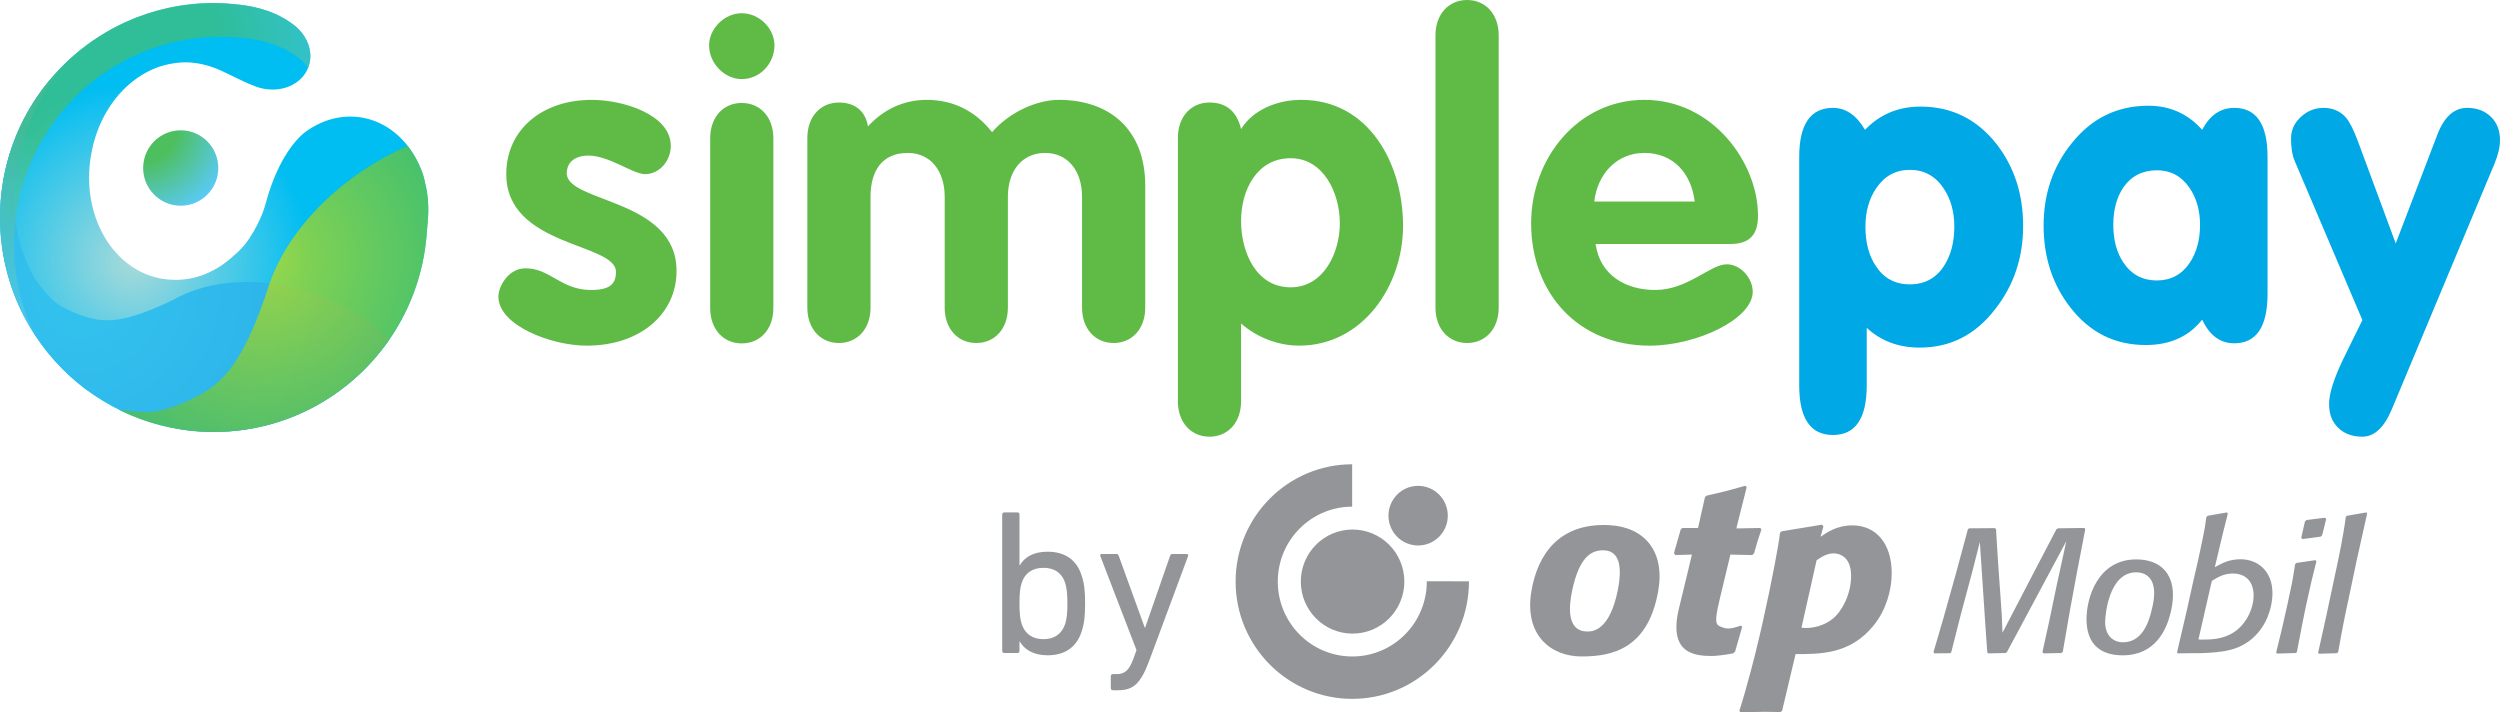
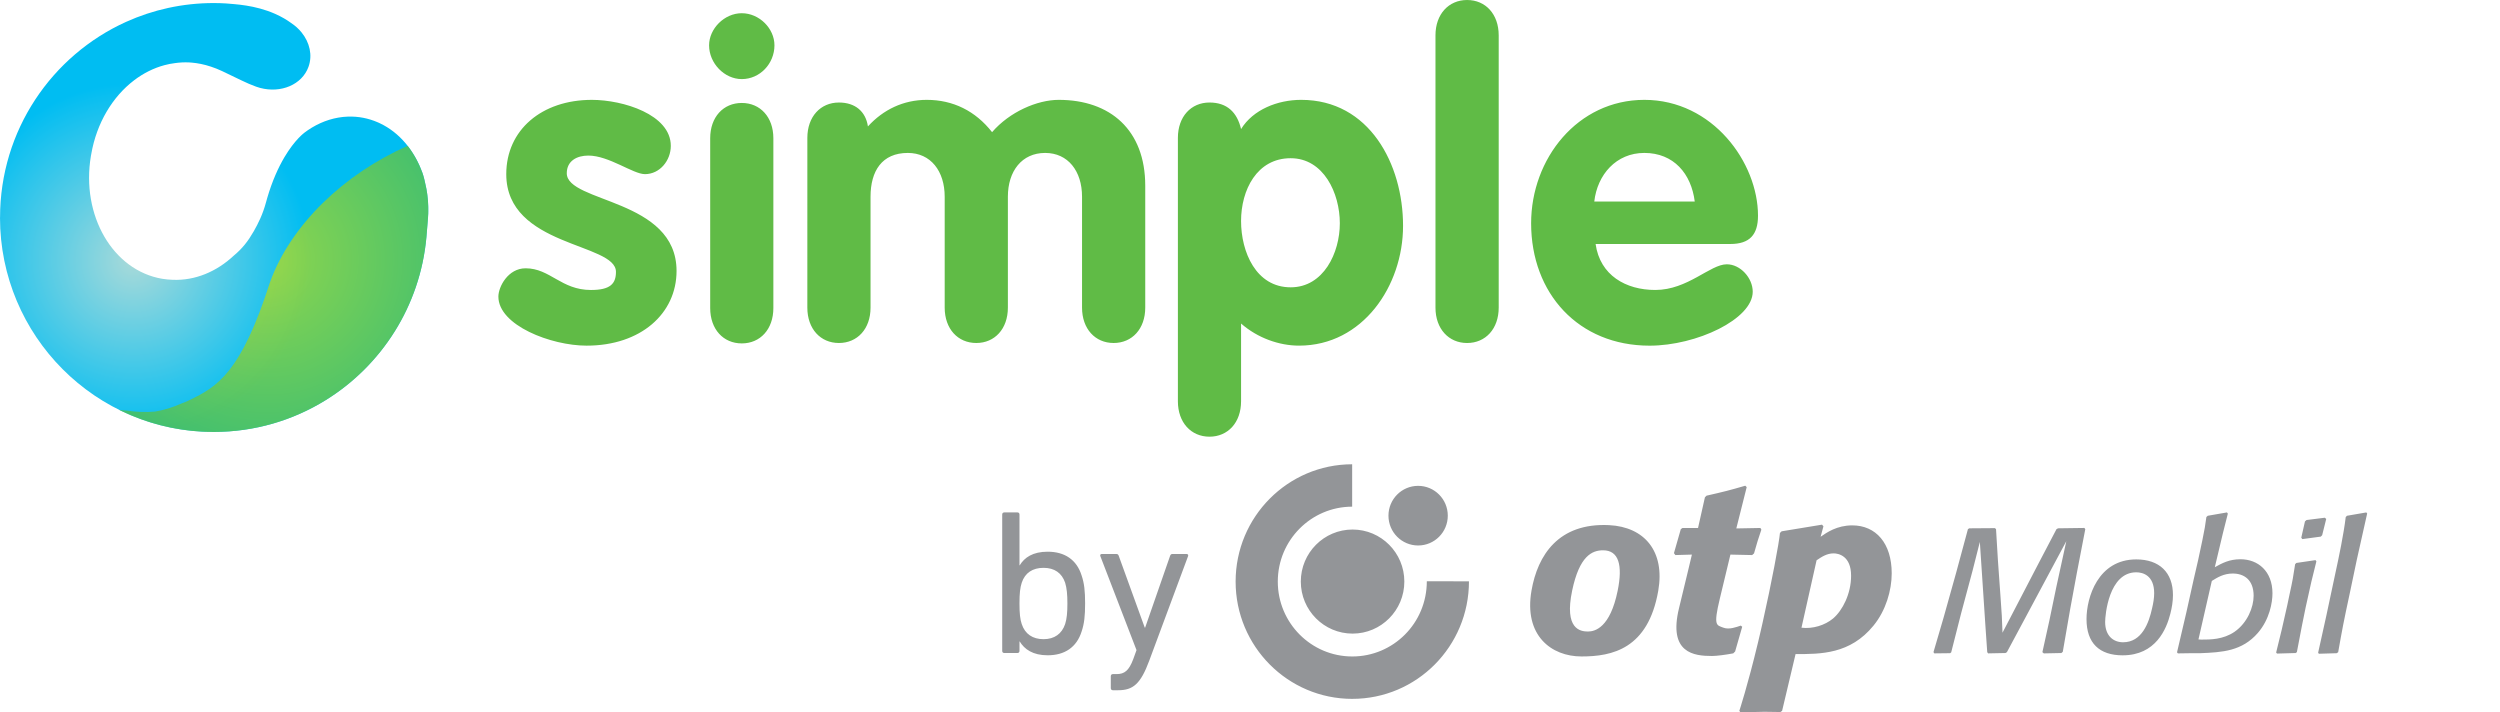
<svg xmlns="http://www.w3.org/2000/svg" height="57" viewBox="0 0 200 57" width="200">
  <radialGradient id="a" cx="-2.215%" cy="104.386%" gradientTransform="matrix(1 0 0 .996 0 .004)" r="170.903%">
    <stop offset="0" stop-color="#4dbf5e" />
    <stop offset=".274" stop-color="#4dbf5e" />
    <stop offset=".731" stop-color="#59caf5" />
    <stop offset="1" stop-color="#59caf5" />
  </radialGradient>
  <radialGradient id="b" cx="31.165%" cy="39.977%" gradientTransform="matrix(1 0 0 .999 0 .001)" r="42.604%">
    <stop offset="0" stop-color="#a9dad9" />
    <stop offset=".969" stop-color="#00bdf2" />
    <stop offset="1" stop-color="#00bdf2" />
  </radialGradient>
  <radialGradient id="c" cx="20.554%" cy="38.874%" gradientTransform="matrix(.937 0 0 1 .013 0)" r="91.678%">
    <stop offset="0" stop-color="#33c3ee" />
    <stop offset="1" stop-color="#2aabe8" />
  </radialGradient>
  <radialGradient id="d" cx="47.972%" cy="60.281%" gradientTransform="matrix(.653 .708 -.655 .706 .561 -.162)" r="93.484%">
    <stop offset="0" stop-color="#bfdf14" />
    <stop offset="1" stop-color="#33b652" />
  </radialGradient>
  <radialGradient id="e" cx="34.491%" cy="85.259%" gradientTransform="matrix(1 0 0 .939 0 .052)" r="92.551%">
    <stop offset="0" stop-color="#4dbf5e" />
    <stop offset=".375" stop-color="#4dbf5e" />
    <stop offset="1" stop-color="#59caf5" />
  </radialGradient>
  <g fill="none">
    <g transform="matrix(1 0 0 -1 39.87 57)">
      <path d="m11.724 43.069c-.948 0-2.878 1.485-4.527 1.485-.915 0-1.725-.424-1.725-1.415 0-2.371 8.782-2.02 8.782-7.814 0-3.399-2.847-5.977-7.197-5.977-2.846 0-7.057 1.627-7.057 3.924 0 .779.77 2.264 2.177 2.264 1.965 0 2.842-1.735 5.228-1.735 1.546 0 2.001.497 2.001 1.452 0 2.333-8.775 1.981-8.775 7.815 0 3.538 2.84 5.943 6.845 5.943 2.49 0 6.318-1.171 6.318-3.681 0-1.167-.875-2.262-2.071-2.262m5.222 2.87c0 1.697 1.05 2.825 2.527 2.825 1.476 0 2.527-1.128 2.527-2.825v-13.582c0-1.698-1.051-2.829-2.527-2.829-1.477 0-2.527 1.132-2.527 2.829zm5.141 7.435c0-1.463-1.161-2.701-2.614-2.701-1.392 0-2.615 1.267-2.615 2.701 0 1.332 1.223 2.569 2.615 2.569 1.387 0 2.614-1.204 2.614-2.569m2.632-7.403c0 1.696 1.052 2.828 2.526 2.828 1.3 0 2.141-.71 2.32-1.912 1.227 1.345 2.841 2.125 4.704 2.125 2.106 0 3.893-.883 5.228-2.584 1.402 1.625 3.617 2.584 5.334 2.584 4.111 0 6.919-2.405 6.919-6.864v-9.759c0-1.698-1.053-2.828-2.528-2.828-1.475 0-2.528 1.131-2.528 2.828v8.876c0 2.052-1.125 3.501-2.952 3.501-1.857 0-2.981-1.448-2.981-3.501v-8.876c0-1.698-1.053-2.828-2.527-2.828-1.477 0-2.528 1.131-2.528 2.828v8.876c0 2.052-1.123 3.501-2.948 3.501-2.072 0-2.984-1.448-2.984-3.501v-8.876c0-1.698-1.052-2.828-2.53-2.828-1.474 0-2.526 1.131-2.526 2.828zm38.665-11.956c2.634 0 3.933 2.758 3.933 5.125 0 2.41-1.3 5.203-3.933 5.203-2.702 0-3.968-2.546-3.968-5.022 0-2.476 1.194-5.306 3.968-5.306m-9.022 11.956c0 1.696 1.05 2.828 2.528 2.828 1.405 0 2.213-.784 2.526-2.125.953 1.555 2.919 2.338 4.81 2.338 5.445 0 8.149-5.132 8.149-10.081 0-4.811-3.233-9.582-8.319-9.582-1.58 0-3.303.6-4.64 1.768v-6.22c0-1.698-1.05-2.832-2.526-2.832-1.477 0-2.528 1.134-2.528 2.832zm20.607 8.201c0 1.698 1.057 2.828 2.53 2.828 1.476 0 2.528-1.131 2.528-2.828v-21.782c0-1.696-1.052-2.83-2.528-2.83-1.472 0-2.53 1.134-2.53 2.83zm20.742-13.297c-.279 2.228-1.682 3.891-4.034 3.891-2.249 0-3.76-1.734-4.004-3.891zm-7.932-3.394c.354-2.511 2.421-3.678 4.776-3.678 2.597 0 4.387 2.054 5.72 2.054 1.09 0 2.074-1.097 2.074-2.195 0-2.192-4.496-4.315-8.249-4.315-5.689 0-9.479 4.175-9.479 9.793 0 5.166 3.717 9.872 9.058 9.872 5.474 0 9.092-5.028 9.092-9.267 0-1.522-.667-2.264-2.212-2.264z" fill="#60bb46" />
-       <path d="m109.365 38.867c0-1.264.274-2.308.821-3.134.638-.989 1.55-1.481 2.734-1.481 1.185 0 2.097.492 2.734 1.481.547.849.822 1.893.822 3.134 0 1.193-.286 2.215-.855 3.064-.662.986-1.56 1.481-2.701 1.481-1.14 0-2.039-.494-2.701-1.481-.569-.849-.854-1.871-.854-3.064m-2.597-16.666c-1.801 0-2.701 1.322-2.701 3.964v18.275c0 2.62.9 3.93 2.701 3.93 1.026 0 1.879-.586 2.563-1.757 1.185 1.24 2.668 1.859 4.444 1.859 2.46 0 4.478-.986 6.051-2.96 1.436-1.837 2.154-4.029 2.154-6.577 0-2.547-.742-4.763-2.222-6.646-1.573-2.065-3.591-3.098-6.051-3.098-1.688 0-3.1.528-4.239 1.583v-4.613c0-2.638-.902-3.96-2.701-3.96m22.426 16.821c0-1.222.272-2.236.819-3.043.638-.945 1.526-1.416 2.668-1.416 1.115 0 1.994.471 2.632 1.416.548.83.821 1.842.821 3.043 0 1.152-.285 2.144-.857 2.973-.638.921-1.502 1.382-2.596 1.382-1.142 0-2.03-.45-2.668-1.348-.547-.808-.819-1.811-.819-3.007m7.11-7.593c-1.072-1.356-2.575-2.031-4.513-2.031-2.46 0-4.468.996-6.018 2.989-1.436 1.833-2.153 4.023-2.153 6.566 0 2.543.753 4.742 2.257 6.598 1.596 1.994 3.635 2.99 6.12 2.99 1.732 0 3.166-.643 4.307-1.928.616 1.171 1.47 1.757 2.564 1.757 1.777 0 2.667-1.311 2.667-3.931v-10.937c0-2.645-.89-3.967-2.667-3.967-1.116 0-1.971.632-2.564 1.895m21.194 16.941c.775 0 1.408-.236 1.898-.706.49-.472.735-1.098.735-1.877 0-.55-.15-1.183-.444-1.893l-8.206-19.627c-.613-1.469-1.402-2.203-2.359-2.203-.796 0-1.442.235-1.93.705-.491.47-.735 1.107-.735 1.911 0 .803.364 1.974 1.093 3.511.523 1.08 1.048 2.146 1.572 3.202l-5.435 12.775c-.183.436-.272 1.021-.272 1.756 0 .666.26 1.241.786 1.722.522.483 1.127.723 1.81.723.752 0 1.357-.266 1.813-.796.296-.366.603-.978.922-1.828l3.044-8.222 3.316 8.669c.546 1.451 1.344 2.178 2.392 2.178" fill="#00a8e5" />
      <path d="m88.377 12.976c-.888 0-1.894-.454-2.474-3.222-.646-3.079.642-3.276 1.265-3.276.566 0 1.773.311 2.374 3.258.42 2.062.086 3.24-1.166 3.24m4.414-3.24c-.812-4.659-3.696-5.253-6.139-5.253-2.409 0-4.629 1.669-4 5.277.49 2.819 2.156 5.428 6.205 5.229 2.824-.139 4.486-2.085 3.934-5.253m4.298-5.215c.386 0 1.096.096 1.7.209l.152.152.566 1.976-.112.094c-.34-.113-.941-.346-1.398-.164-.534.212-.815.098-.281 2.318.494 2.053.848 3.527.848 3.527l1.738-.038.151.134c.247.893.322 1.102.587 1.9l-.075.133-1.929-.037.831 3.305-.113.113c-1.303-.379-1.683-.474-3.099-.797l-.131-.133-.55-2.452h-1.246l-.133-.095-.548-1.918.113-.153 1.323.038s-.43-1.829-1.028-4.276c-.886-3.618 1.207-3.836 2.634-3.836zm2.285-4.521c.699.019 1.267.057 1.908.057.434 0 .85-.019 1.285-.019l.132.095 1.077 4.54c2.003 0 4.365-.018 6.237 2.28.982 1.197 1.455 2.812 1.455 4.179 0 2.413-1.266 3.838-3.157 3.838-1.227 0-2.04-.57-2.532-.912l.227.836-.114.133-3.232-.532-.133-.133c-.061-.742-.667-3.975-1.387-7.171l-.145-.638c-.073-.318-.147-.634-.222-.945-.829-3.461-1.495-5.474-1.495-5.474zm7.407 7.523c-.662-.551-1.636-.848-2.532-.74l1.209 5.395c.398.267.813.552 1.362.552.377 0 1.398-.19 1.398-1.786 0-1.444-.68-2.774-1.437-3.42zm-38.466-6.432c5.155 0 9.333 4.201 9.333 9.404l-3.372.002c0-3.358-2.688-6.015-5.961-6.015-3.292 0-5.961 2.683-5.961 5.993 0 3.306 2.662 5.986 5.949 5.992v3.391c-5.149-.006-9.323-4.205-9.323-9.384 0-5.183 4.179-9.384 9.334-9.384zm5.266 12.27c1.312 0 2.373 1.068 2.373 2.385 0 1.319-1.062 2.386-2.373 2.386-1.31 0-2.373-1.067-2.373-2.386 0-1.317 1.062-2.385 2.373-2.385zm-5.243-7.05c2.286 0 4.14 1.864 4.14 4.163 0 2.299-1.854 4.163-4.141 4.163-2.286 0-4.141-1.863-4.141-4.163 0-2.298 1.855-4.163 4.142-4.163zm56.816-1.456-.113-.098-1.404-.029-.114.099.564 2.558.548 2.644.801 3.675-3.206-5.992-1.546-2.884-.111-.07-1.394-.029-.069.099-.142 2.049-.449 6.769-.576-2.275-.928-3.463-.787-3.094-.085-.07-1.264-.015-.07.099.815 2.785.997 3.56.943 3.491.1.07 2.065.015.085-.085.153-2.529.197-2.756c.114-1.526.127-1.823.167-2.996l2.926 5.625 1.392 2.657.127.07 2.108.029.07-.099-.675-3.504-.535-2.899zm7.311 4.692c0 1.428-.914 1.668-1.433 1.668-2.208 0-2.489-3.448-2.489-3.972 0-1.13.676-1.625 1.435-1.625 1.504 0 2.067 1.555 2.319 2.714.098.411.168.819.168 1.216m-2.516-4.975c-1.869 0-2.897.975-2.897 2.898 0 1.724.914 4.776 3.979 4.776 1.841 0 2.937-1.032 2.937-2.854 0-.496-.084-1.004-.211-1.499-.307-1.215-1.166-3.32-3.809-3.32m6.06 1.272.225-.014c.731 0 1.744 0 2.658.622 1.04.721 1.53 1.979 1.53 2.883 0 1.286-.771 1.781-1.671 1.781-.717 0-1.225-.311-1.674-.593zm-1.715-1.032.747 3.195.574 2.586c.254 1.059.492 2.134.705 3.18.182.889.238 1.214.323 1.864l.112.1 1.534.267.07-.099-.396-1.569-.646-2.714c.591.325 1.153.636 2.054.636 1.39 0 2.558-.946 2.558-2.727 0-.721-.226-2.078-1.168-3.166-1.265-1.455-2.824-1.554-4.639-1.624h-.774l-.984-.015zm11.344-.114 1.436.043.113.085c.336 1.894.407 2.289.941 4.776l.548 2.614.829 3.703-.07.084-1.546-.267-.098-.1c-.169-1.398-.534-3.137-.859-4.635l-.701-3.292-.648-2.926zm-1.32 9.172 1.475.198.112.113.324 1.3-.112.099-1.462-.184-.126-.112-.295-1.301zm-2.025-9.158 1.49.043.098.07.409 2.134.296 1.456c.421 1.921.507 2.303.857 3.674l-.071.098-1.532-.225-.098-.1c-.154-1.017-.197-1.285-.45-2.431l-.183-.875c-.379-1.709-.492-2.177-.885-3.76zm-96.95 2.36c.134.414.181.927.181 1.654 0 .711-.048 1.224-.181 1.654-.263.778-.854 1.191-1.728 1.191-.87 0-1.48-.397-1.744-1.191-.131-.397-.181-.859-.181-1.654 0-.794.05-1.274.181-1.654.263-.794.873-1.208 1.744-1.208.874 0 1.464.43 1.728 1.208m-4.869-2.316c-.1 0-.165.066-.165.166v10.918c0 .099.065.165.165.165h1.052c.1 0 .165-.066.165-.165v-4.07h.017c.379.629 1.053 1.092 2.238 1.092 1.366 0 2.321-.645 2.715-1.902.214-.629.28-1.257.28-2.233 0-.993-.066-1.62-.28-2.25-.394-1.257-1.35-1.902-2.715-1.902-1.185-.001-1.859.48-2.238 1.108h-.017v-.761c0-.1-.064-.166-.165-.166zm8.686-2.977c-.099 0-.164.066-.164.166v.958c0 .1.065.167.164.167h.298c.64 0 .987.281 1.332 1.191l.263.728-2.897 7.525c-.033.099.017.166.132.166h1.151c.1 0 .165-.05.198-.166l2.074-5.723h.033l1.99 5.723c.033.116.098.166.196.166h1.121c.097 0 .164-.066.13-.166l-3.109-8.369c-.692-1.87-1.299-2.366-2.484-2.366z" fill="#939598" />
    </g>
-     <path d="m0 3.016c0-1.666 1.346-3.016 3.005-3.016 1.661 0 3.006 1.35 3.006 3.016 0 1.667-1.346 3.017-3.006 3.017-1.66 0-3.005-1.35-3.005-3.017" fill="url(#a)" transform="matrix(1 0 0 -1 11.452 16.457)" />
    <path d="m0 17.155c0-9.475 7.654-17.155 17.095-17.155 3.28 0 6.347.928 8.949 2.537 4.467 2.76 7.57 7.524 8.07 13.045.026.296.104 1.245.115 1.399.005.048.007.094.011.141.007.11.013.218.018.325.001.051.002.101.003.152.002.111.002.222 0 .333 0 .04 0 .08-.002.121-.004.151-.011.303-.022.452 0 .002-.001.004-.001.007-.012.147-.028.29-.047.435-.004.037-.009.074-.014.111-.017.112-.034.224-.054.334-.006.037-.014.076-.021.115-.022.12-.047.237-.077.354-.005.024-.01.048-.015.071-.041.165-.052.26-.092.394-.023.125-.065.204-.122.405-.651 1.787-1.839 3.222-3.396 3.958-.031.015-.064.03-.094.045-.021.009-.043.018-.064.027-.033.014-.068.03-.102.043-.062.025-.125.051-.188.075-.008.003-.017.006-.026.01-.372.137-.763.237-1.167.292-.424.057-.843.062-1.258.023.022.002.041.005.062.007-.022-.002-.046-.005-.07-.007-.035-.004-.068-.007-.101-.011-.108-.012-.215-.028-.322-.046-.99-.171-1.93-.602-2.76-1.239l.044.03s-.756-.535-1.601-1.962c-.47-.795-.968-1.868-1.379-3.275-.029-.112-.061-.222-.092-.331 0-.001-.001-.002-.001-.002-.265-.982-.633-1.706-.985-2.323-.444-.779-.908-1.372-1.595-1.942-1.372-1.281-3.092-2.009-4.89-1.932-.278.009-.557.035-.835.081-3.95.671-6.504 5.071-5.702 9.83.007.045.017.09.025.134.431 2.505 1.714 4.609 3.425 5.912.742.567 1.565.98 2.431 1.213.278.074.558.13.844.165.37.053.748.072 1.126.055.075-.004.152-.01.231-.017.456-.041.966-.136 1.527-.323.283-.093.577-.208.885-.353 1.207-.567 1.968-.98 2.689-1.233.003-.002.005-.003.009-.004.002-.001.004-.001.007-.003.102-.037.205-.069.308-.098.01-.003.021-.006.031-.008 1.665-.446 3.35.261 3.866 1.681.34.933.097 1.956-.551 2.758-.232.286-.515.543-.841.758-.33.24-.749.494-1.27.725-1.647.726-3.227.768-3.927.836-.327.02-.658.031-.989.031-2.498 0-4.871-.538-7.01-1.504-5.945-2.686-10.085-8.684-10.085-15.65z" fill="url(#b)" transform="matrix(1 0 0 -1 0 34.555)" />
    <g transform="matrix(1 0 0 -1 0 34.555)">
-       <path d="m6.355 9.384c-.173.05-.336.13-.497.203-.48.183-.947.427-1.394.748-.42.352-.794.759-1.122 1.206-.455.514-.799 1.086-1.055 1.699-.733 1.51-1.129 3.325-1.139 5.279-.009 1.78.301 3.677.969 5.565.695 1.963 1.696 3.689 2.882 5.095-.393-.379-.775-.771-1.143-1.171-2.411-2.956-3.857-6.734-3.857-10.853 0-.711.043-1.412.128-2.099.575-4.73 3.067-8.864 6.673-11.598 2.443-1.712 5.287-2.875 8.231-3.334.677-.081 1.365-.124 2.063-.124 3.28 0 6.347.928 8.949 2.537 2.009 1.242 3.741 2.891 5.086 4.83-4.2 4.384-11.691 5.856-16.6 3.547-4.908-2.524-6.463-2.14-8.174-1.53z" fill="url(#c)" />
      <path d="m21.602 11.98c-2.319-7.22-4.197-8.36-6.444-9.432-.216-.121-.449-.2-.679-.287-.641-.29-1.329-.507-2.071-.632-.746-.068-1.501-.037-2.253.078-.214.013-.425.036-.633.064 2.283-1.134 4.854-1.772 7.572-1.772 3.28 0 6.347.928 8.949 2.537 4.467 2.76 7.57 7.524 8.07 13.045.027.296.103 1.245.115 1.399.005.047.007.094.01.141.008.109.013.218.018.325.001.051.002.101.003.152.002.111.002.222 0 .332 0 .041 0 .08-.002.122-.004.151-.011.303-.022.452 0 .002-.001.005-.001.007-.011.147-.027.29-.047.436-.003.036-.009.073-.014.11-.017.112-.033.223-.054.334-.006.038-.014.076-.021.114-.022.12-.048.237-.077.355-.004.023-.01.047-.015.07-.041.166-.052.261-.093.395-.023.125-.065.203-.122.404-.292.799-.69 1.527-1.181 2.155-5.083-2.238-9.358-6.326-11.009-10.905" fill="url(#d)" opacity=".744" />
-       <path d="m17.682 31.619c.323 0 .641-.013.958-.031.679-.066 2.208-.107 3.804-.81.506-.224.913-.47 1.233-.702.317-.209.59-.457.814-.734.054-.069.105-.139.154-.21.008.024.021.046.029.07.34.933.097 1.956-.551 2.759-.232.285-.515.542-.841.757-.33.24-.749.494-1.27.725-1.647.726-3.226.769-3.927.836-.327.02-.658.032-.989.032-2.498 0-4.871-.538-7.01-1.505-5.945-2.686-10.084-8.684-10.084-15.651 0-3.421.999-6.609 2.718-9.285-1.023 2.16-1.597 4.578-1.597 7.129 0 6.75 4.008 12.561 9.769 15.162 2.072.937 4.372 1.458 6.791 1.458z" fill="url(#e)" opacity=".611" />
    </g>
  </g>
</svg>